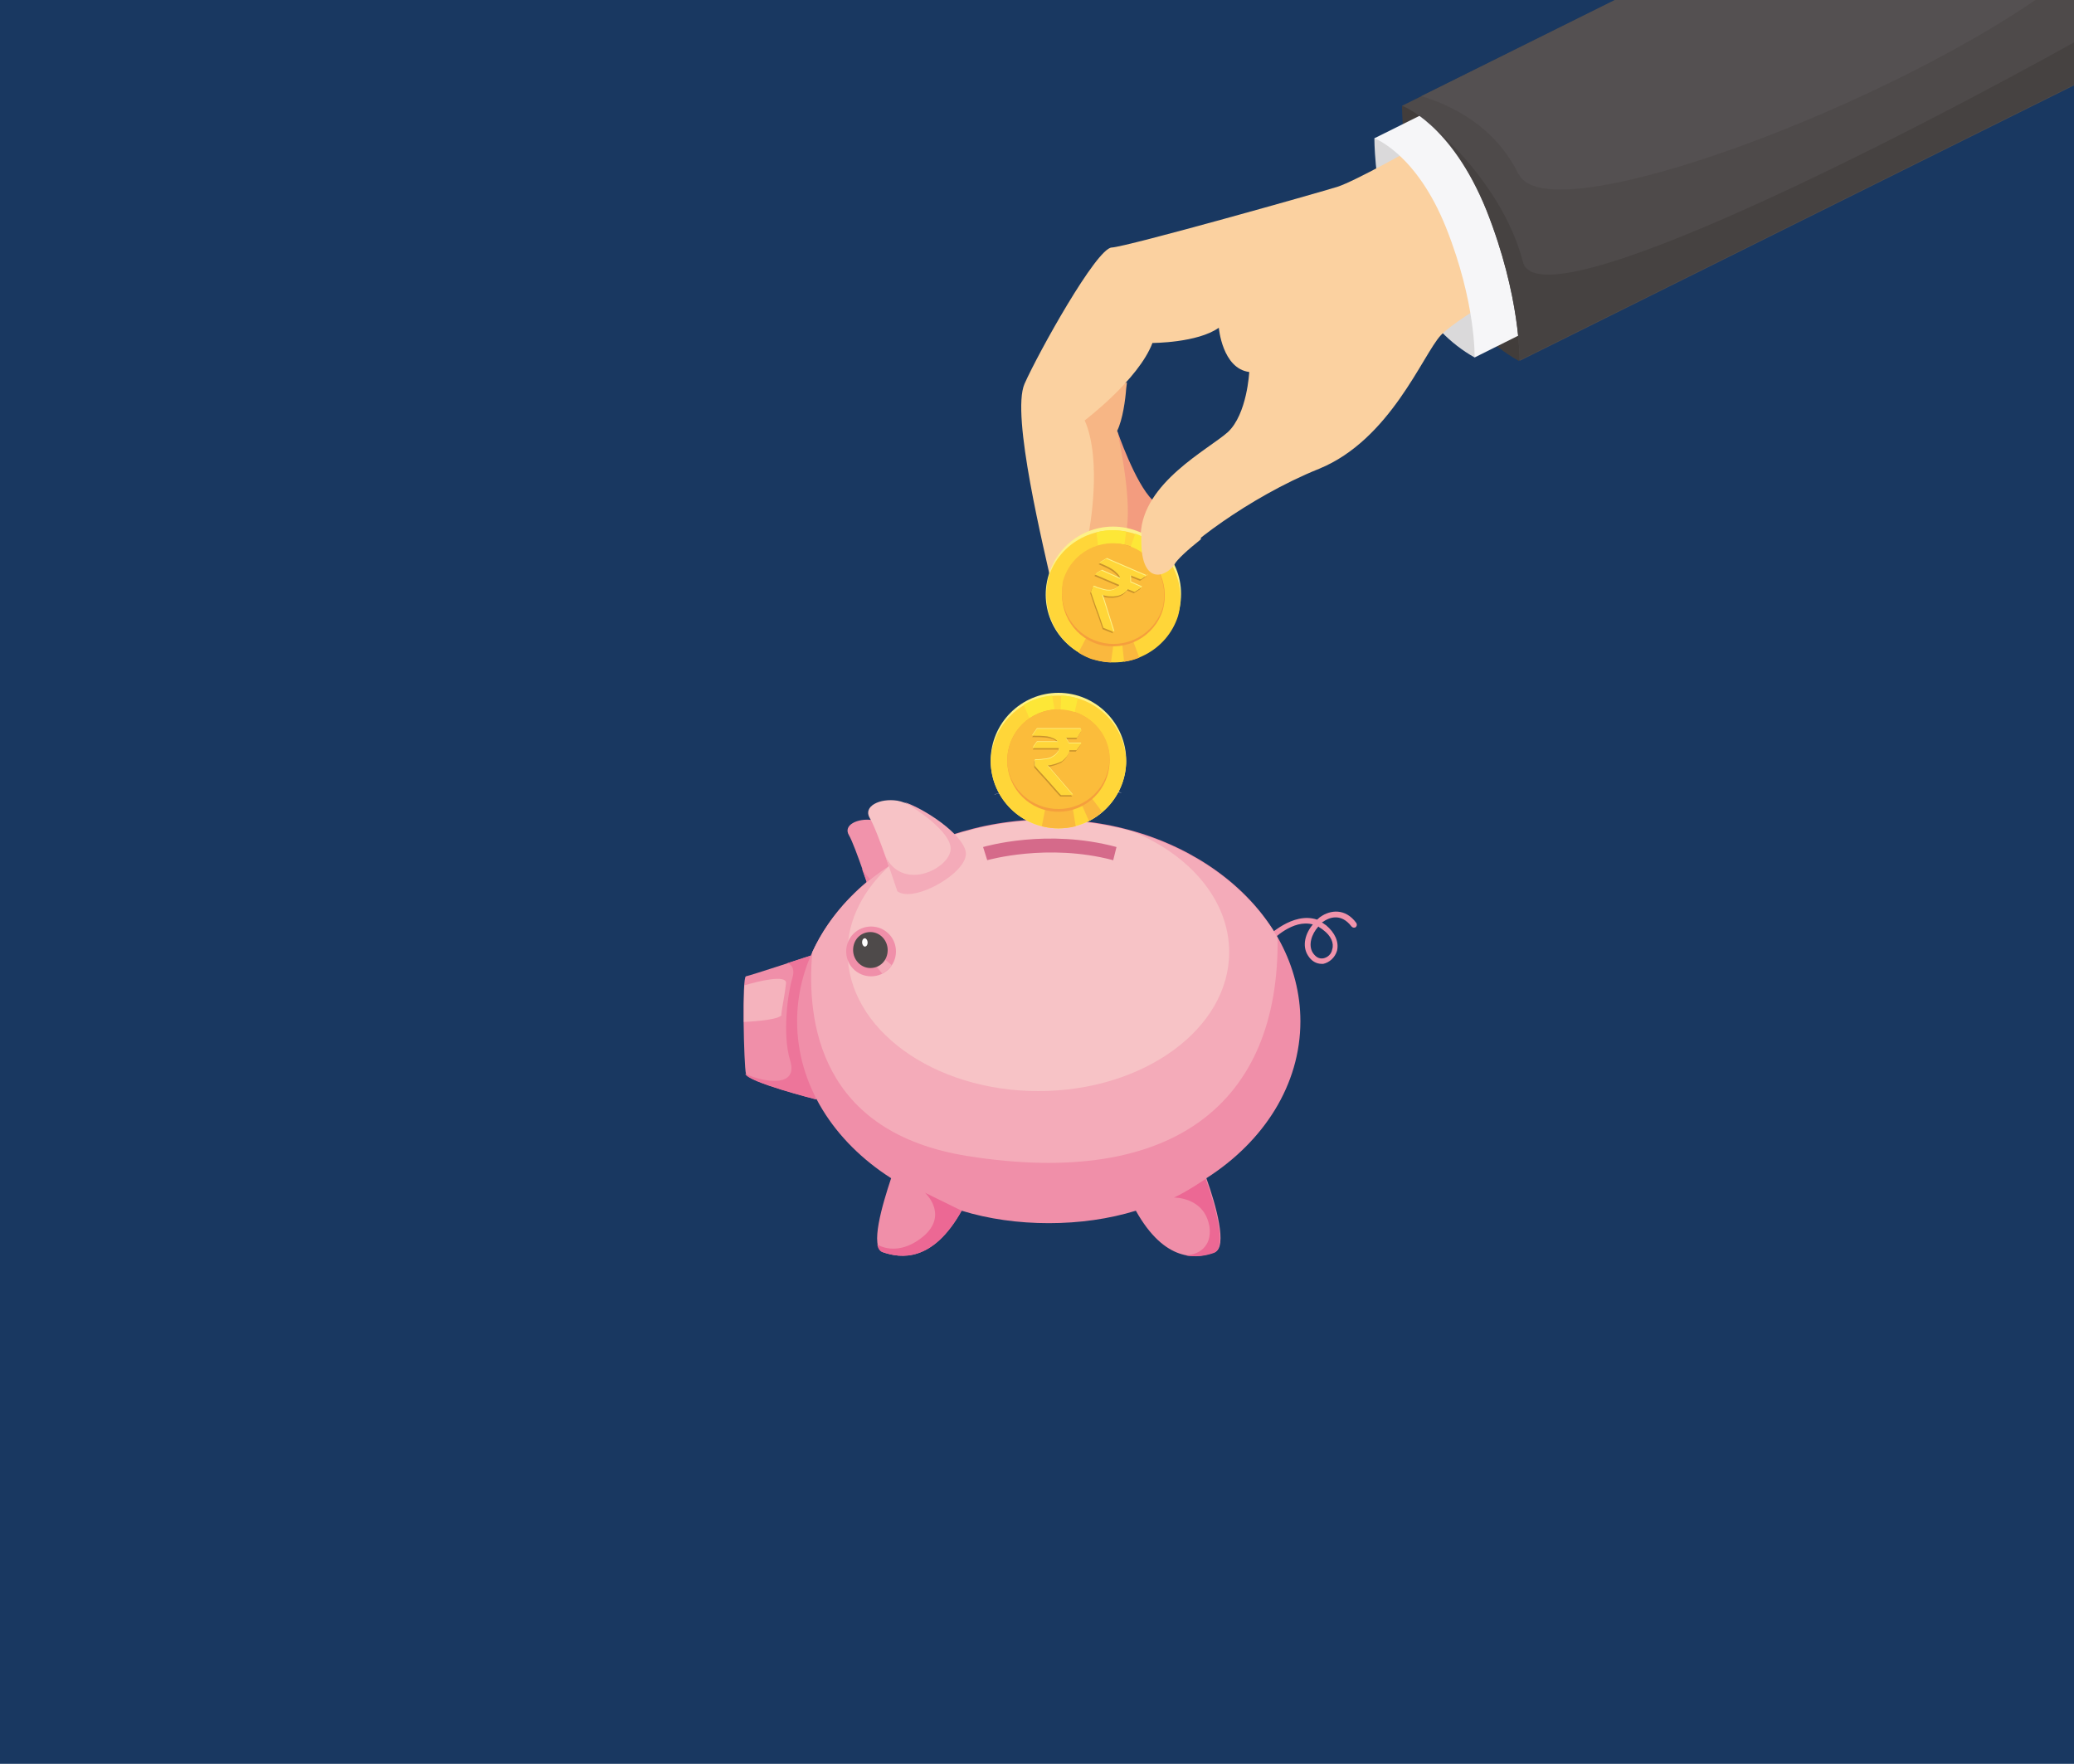
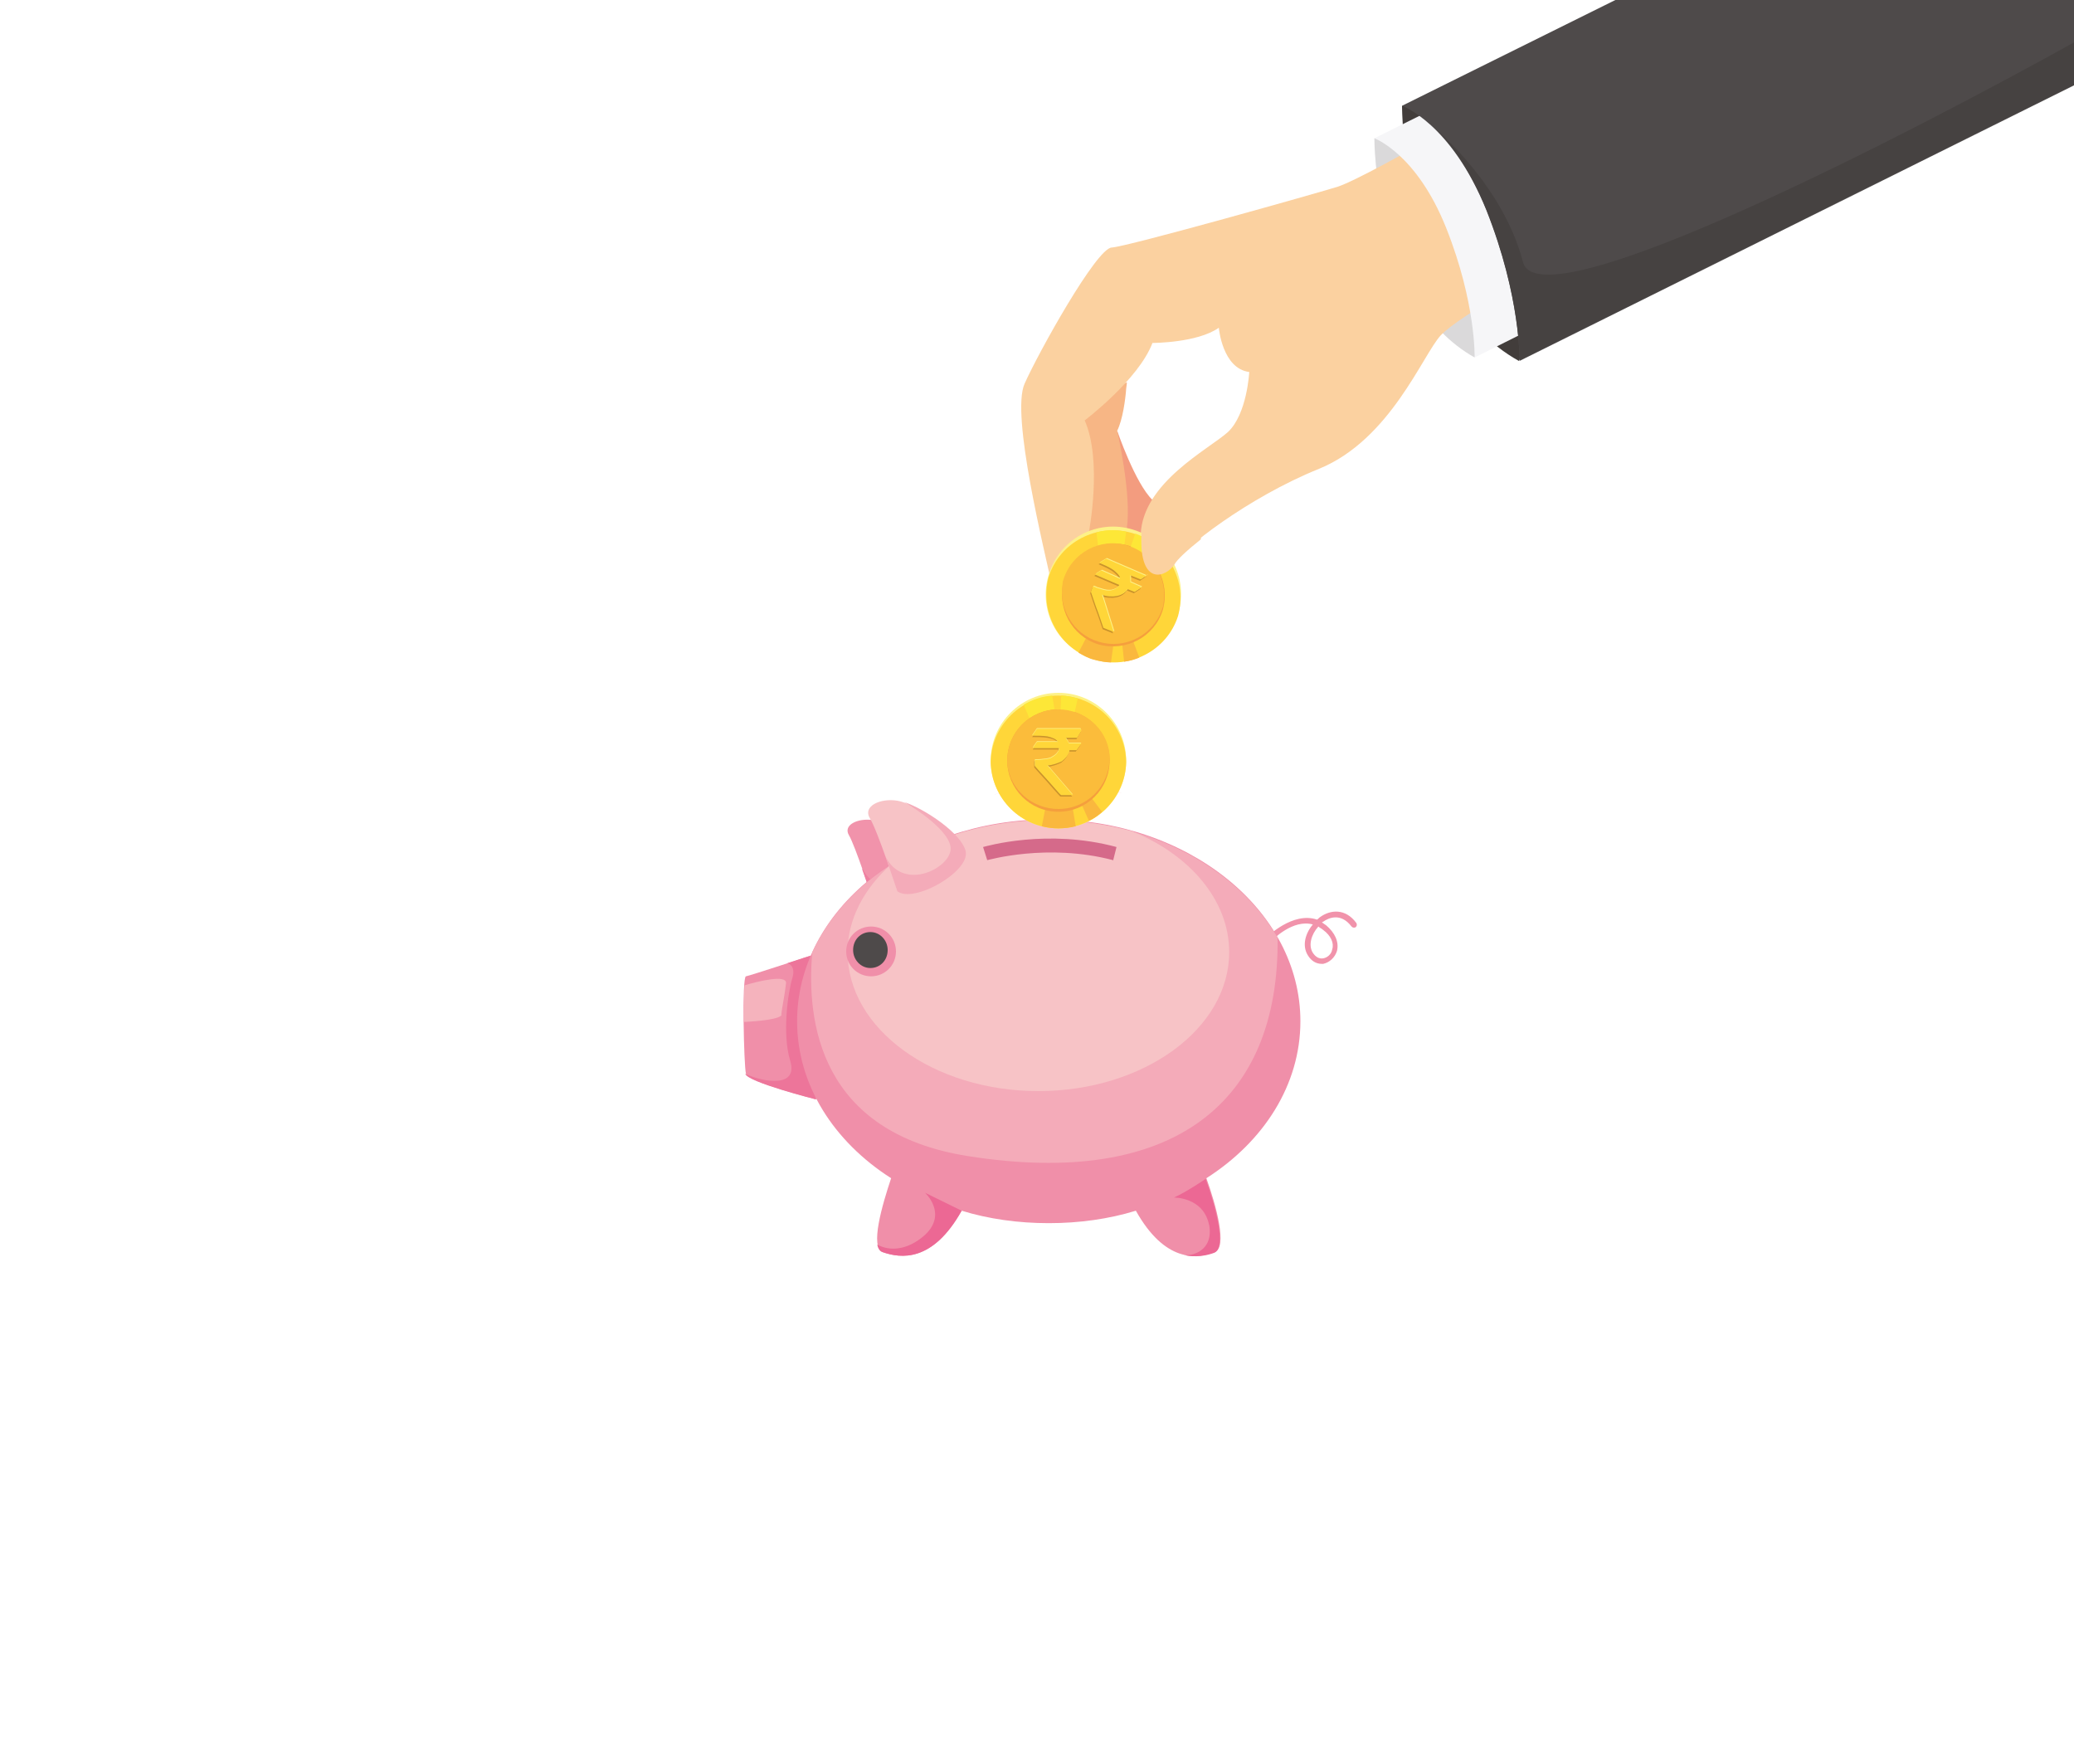
<svg xmlns="http://www.w3.org/2000/svg" xml:space="preserve" width="3in" height="2.551in" version="1.1" style="shape-rendering:geometricPrecision; text-rendering:geometricPrecision; image-rendering:optimizeQuality; fill-rule:evenodd; clip-rule:evenodd" viewBox="0 0 3000 2551">
  <defs>
    <style type="text/css">
   
    .fil28 {fill:none}
    .fil3 {fill:#423D3B}
    .fil8 {fill:#464241}
    .fil7 {fill:#4E4A4A}
    .fil9 {fill:#545051}
    .fil16 {fill:#CA932C}
    .fil26 {fill:#D56A8A}
    .fil4 {fill:#DAD9DA}
    .fil23 {fill:#EC6894}
    .fil20 {fill:#ED759A}
    .fil18 {fill:#EF80A1}
    .fil19 {fill:#F08FA9}
    .fil17 {fill:#F193AB}
    .fil1 {fill:#F39C7F}
    .fil21 {fill:#F4ABB9}
    .fil14 {fill:#F59F3D}
    .fil24 {fill:#F5B3BD}
    .fil6 {fill:#F6F6F8}
    .fil2 {fill:#F7B685}
    .fil22 {fill:#F7C3C6}
    .fil13 {fill:#FAB83E}
    .fil15 {fill:#FBBC3B}
    .fil5 {fill:#FBD1A0}
    .fil27 {fill:#FBE4E4}
    .fil12 {fill:#FDE737}
    .fil10 {fill:#FDF288}
    .fil25 {fill:#FEFEFE}
    .fil11 {fill:#FFD639}
    .fil0 {fill:#193861}
   
  </style>
    <clipPath id="id0">
      <path d="M0 0l3000 0 0 2551 -3000 0 0 -2551z" />
    </clipPath>
  </defs>
  <g id="Layer_x0020_1">
-     <polygon class="fil0" points="0,0 3000,0 3000,2551 0,2551 " />
    <g style="clip-path:url(#id0)">
      <g id="_709101952">
        <path id="1" class="fil1" d="M1616 623c0,0 26,76 51,100 24,24 28,81 0,81 -28,0 -52,-27 -64,-75 -12,-48 13,-105 13,-105z" />
        <path class="fil2" d="M1630 553c0,0 0,3 -1,9 -1,15 -5,45 -13,61 0,0 21,92 14,140 0,0 41,63 30,88 -10,25 -57,23 -88,-50 -31,-73 -27,-212 -27,-212l85 -36z" />
        <path class="fil3" d="M2028 153c0,0 -1,274 169,369 0,0 77,-143 18,-260 -59,-117 -187,-109 -187,-109z" />
        <path class="fil4" d="M1988 200c0,0 -1,235 145,317 0,0 66,-122 16,-223 -50,-101 -161,-94 -161,-94z" />
        <path class="fil5" d="M2047 213c0,0 -87,49 -112,57 -25,8 -305,87 -327,88 -22,1 -106,152 -126,197 -20,45 28,238 42,302 14,64 59,34 59,-17 0,-50 -8,-70 -8,-70 0,0 20,-103 -6,-162 0,0 78,-59 98,-112 0,0 65,0 96,-22 0,0 5,59 44,64 0,0 -3,61 -31,87 -28,25 -123,73 -126,148 -3,75 36,61 48,42 11,-20 106,-95 210,-137 103,-42 150,-165 176,-193 26,-28 154,-98 154,-98l-190 -174z" />
        <path class="fil6" d="M2438 -24l-450 224c0,0 61,22 104,130 43,108 41,187 41,187l873 -436 0 -105 -568 0z" />
        <path class="fil7" d="M2385 -24l-357 177c0,0 71,25 122,151 50,126 48,218 48,218l809 -402 0 -144 -621 0z" />
        <path class="fil8" d="M3006 58c-228,127 -779,414 -803,321 -29,-111 -125,-191 -125,-191l0 0c23,23 49,59 72,115 50,126 48,218 48,218l809 -402 0 -61z" />
-         <path class="fil9" d="M2197 252c43,88 551,-104 781,-276l-594 0 -328 163c43,13 106,43 140,112z" />
        <g>
          <path class="fil10" d="M1704 888c-16,52 -70,81 -122,65 -52,-16 -81,-70 -65,-122 16,-52 70,-81 122,-65 52,16 81,70 65,122z" />
          <path class="fil11" d="M1638 771c-51,-15 -105,13 -121,63 -14,51 15,104 66,120 51,15 105,-13 121,-63 14,-51 -15,-104 -66,-120z" />
          <path class="fil12" d="M1586 769l11 102 18 1 14 -103c-15,-3 -29,-3 -43,1z" />
          <path class="fil13" d="M1635 913l-13 7 4 37c8,-1 15,-3 22,-6l-14 -37z" />
          <path class="fil13" d="M1560 944c7,4 14,8 22,10 8,2 17,4 25,4l5 -36 -35 -11 -17 33z" />
          <path class="fil14" d="M1682 882c-12,39 -53,61 -93,50 -39,-12 -61,-53 -50,-93 12,-39 53,-61 93,-50 39,12 61,53 50,93z" />
          <path class="fil12" d="M1642 772l-31 90 7 2 47 -81c-7,-4 -14,-8 -22,-11z" />
          <path class="fil15" d="M1682 878c1,-2 1,-4 1,-5 6,-36 -15,-73 -52,-84 -39,-12 -81,10 -93,50 -1,2 -1,4 -1,5 -6,36 15,73 52,84 39,12 81,-10 93,-50z" />
          <path class="fil16" d="M1657 835l-58 -25 -10 6c7,3 14,6 20,10 4,3 11,9 10,13l-27 -12c0,0 -9,5 -9,6l35 15c-2,5 -10,8 -14,8 -4,0 -5,0 -9,-1 -3,-1 -7,-2 -10,-3l-2 -1 -3 -1 -3 8c0,0 8,24 9,26 1,2 9,26 9,26l15 6 0 0 -17 -54 0 0c6,3 17,3 21,2 6,-1 12,-4 16,-10l10 4c0,0 10,-6 10,-7l-16 -7c0,0 0,-4 0,-5 0,-2 0,-3 0,-5l15 6 10 -7z" />
          <path class="fil10" d="M1659 832l-58 -25 -10 6c7,3 14,6 20,10 4,3 11,9 10,13l-27 -12c0,0 -9,5 -9,6l35 15c-2,5 -10,8 -14,8 -4,0 -5,0 -9,-1 -3,-1 -7,-2 -10,-3l-2 -1 -3 -1 -3 8c0,0 8,24 9,26 1,2 9,26 9,26l15 6 0 0 -17 -54 0 0c6,3 17,3 21,2 6,-1 12,-4 16,-10l10 4c0,0 10,-6 10,-7l-16 -7c0,0 0,-4 0,-5 0,-2 0,-3 0,-5l15 6 10 -7z" />
          <path class="fil11" d="M1658 833l-58 -25 -10 6c7,3 14,6 20,10 4,3 11,9 10,13l-27 -12c0,0 -9,5 -9,6l35 15c-2,5 -10,8 -14,8 -4,0 -5,0 -9,-1 -3,-1 -7,-2 -10,-3l-2 -1 -3 -1 -3 8c0,0 8,24 9,26 1,2 9,26 9,26l15 6 0 0 -17 -54 0 0c6,3 17,3 21,2 6,-1 12,-4 16,-10l10 4c0,0 10,-6 10,-7l-16 -7c0,0 0,-4 0,-5 0,-2 0,-3 0,-5l15 6 10 -7z" />
        </g>
        <path class="fil5" d="M1655 750c-2,8 -4,15 -4,24 -3,75 36,61 48,42 4,-7 18,-20 38,-36l0 -29 -82 0z" />
        <path class="fil17" d="M1907 1340c-10,11 -15,27 -8,38 4,6 9,9 15,8 6,-1 12,-6 13,-13 3,-9 -2,-20 -13,-28 -2,-2 -5,-3 -7,-5zm5 54c-8,0 -15,-4 -20,-12 -9,-14 -4,-32 7,-45 -29,-8 -58,22 -60,24 -2,2 -4,2 -6,0 -2,-2 -2,-4 0,-6 0,0 37,-37 72,-25 2,-1 3,-3 5,-4 14,-10 36,-13 52,9 1,2 1,4 -1,6 -2,1 -4,1 -6,-1 -16,-21 -34,-12 -41,-7 -1,0 -1,1 -2,1 2,1 4,3 6,4 13,11 19,24 16,37 -3,10 -11,17 -20,19 -1,0 -2,0 -3,0z" />
        <path class="fil17" d="M1262 1300c0,0 -25,-77 -34,-92 -9,-15 13,-25 34,-22 22,3 81,40 85,65 5,25 -65,65 -85,49z" />
        <path class="fil18" d="M1247 1257c8,22 15,43 15,43 20,16 90,-24 85,-49 -4,-22 -51,-53 -76,-62 0,0 54,31 58,56 4,25 -58,58 -81,12z" />
        <path class="fil19" d="M1173 1382c0,0 -88,29 -94,30 -6,1 -3,129 0,141 3,12 102,37 102,37l-8 -208z" />
        <path class="fil20" d="M1173 1382c0,0 -16,5 -34,11 0,0 13,3 7,22 -6,19 -15,80 -3,119 12,39 -37,32 -65,19 3,12 102,37 102,37l-8 -208z" />
        <path class="fil19" d="M1881 1477c0,-161 -163,-292 -364,-292 -201,0 -364,131 -364,292 0,92 53,174 136,227 -13,39 -31,100 -12,107 26,9 72,15 114,-60 39,12 82,18 126,18 44,0 87,-6 126,-18 42,75 88,70 114,60 19,-7 2,-68 -12,-107 83,-53 136,-135 136,-227z" />
        <path class="fil21" d="M1848 1356c-58,-100 -184,-170 -331,-170 -157,0 -291,80 -342,191 -9,101 11,261 225,295 297,47 451,-77 448,-316z" />
        <path class="fil22" d="M1502 1578c152,0 276,-90 276,-201 0,-75 -57,-141 -141,-175 -38,-10 -78,-16 -120,-16 -86,0 -165,24 -228,64 -39,35 -63,79 -63,127 0,111 124,201 276,201z" />
        <path class="fil23" d="M1338 1786c-27,24 -53,23 -69,14 1,6 4,10 8,11 26,9 72,15 114,-60l-53 -26c0,0 33,30 0,61z" />
        <path class="fil23" d="M1749 1771c7,39 -26,46 -37,44 17,4 33,1 44,-3 19,-7 2,-68 -12,-107 0,0 -28,19 -46,27 0,0 43,-1 51,40z" />
        <polygon class="fil23" points="1712,1815 1712,1815 1712,1815 " />
        <path class="fil24" d="M1130 1468c1,-10 5,-28 7,-46 1,-13 -40,-3 -60,3 -1,12 -1,33 -1,53 21,-1 54,-4 55,-11z" />
        <path class="fil19" d="M1296 1376c0,20 -16,36 -36,36 -20,0 -36,-16 -36,-36 0,-20 16,-36 36,-36 20,0 36,16 36,36z" />
-         <path class="fil21" d="M1290 1396l-19 -16 -10 9 15 19c6,-3 10,-7 14,-12z" />
        <path class="fil7" d="M1284 1374c0,15 -11,26 -25,26 -14,0 -25,-12 -25,-26 0,-15 11,-26 25,-26 14,0 25,12 25,26z" />
-         <path class="fil25" d="M1255 1363c0,4 -2,6 -4,6 -2,0 -4,-3 -4,-6 0,-4 2,-6 4,-6 2,0 4,3 4,6z" />
+         <path class="fil25" d="M1255 1363z" />
        <path class="fil22" d="M1298 1289c0,0 -29,-89 -40,-106 -10,-17 15,-29 40,-25 25,4 93,46 99,75 5,29 -75,75 -99,57z" />
        <path class="fil21" d="M1281 1239c9,26 17,50 17,50 24,18 104,-28 99,-57 -5,-26 -59,-62 -89,-72 0,0 63,36 67,65 4,28 -67,67 -94,14z" />
        <path class="fil26" d="M1610 1244c-95,-25 -181,0 -182,0l-6 -19c4,-1 93,-27 193,0l-5 20z" />
        <g>
          <path class="fil27" d="M1439 1149c0,0 3,-1 8,-2 3,-1 6,-1 9,-2 4,-1 8,-2 12,-3 4,-1 9,-2 15,-2 5,-1 11,-1 16,-2 6,0 12,-1 18,-1 6,0 12,-1 18,-1 3,0 6,0 9,0 3,0 6,0 9,0 6,0 12,1 18,1 6,0 11,1 16,2 3,0 5,1 8,1 2,0 5,1 7,1 4,1 9,2 12,3 4,1 7,2 9,3 5,1 8,2 8,2 0,0 -3,-1 -8,-2 -3,-1 -6,-1 -9,-2 -4,-1 -8,-1 -12,-2 -2,0 -5,-1 -7,-1 -2,0 -5,-1 -8,-1 -5,-1 -11,-1 -16,-2 -6,0 -12,-1 -18,-1 -3,0 -6,0 -9,0 -3,0 -6,0 -9,0 -6,0 -12,0 -18,0 -6,0 -12,1 -18,1 -6,1 -11,1 -16,2 -5,1 -10,1 -15,2 -9,1 -17,3 -22,4 -5,1 -8,2 -8,2z" />
          <path class="fil10" d="M1629 1100c0,54 -44,98 -98,98 -54,0 -98,-44 -98,-98 0,-54 44,-98 98,-98 54,0 98,44 98,98z" />
          <path class="fil11" d="M1531 1006c-53,0 -97,43 -98,96 1,53 44,96 98,96 53,0 97,-43 98,-96 -1,-53 -44,-96 -98,-96z" />
          <path class="fil12" d="M1481 1020l40 94 18 -5 -17 -103c-15,1 -29,6 -41,13z" />
          <path class="fil13" d="M1570 1143l-10 10 15 34c7,-3 14,-8 19,-13l-24 -32z" />
          <path class="fil13" d="M1507 1195c8,2 16,3 24,3 9,0 17,-1 25,-3l-6 -36 -36 0 -7 36z" />
          <path class="fil14" d="M1605 1100c0,41 -33,74 -74,74 -41,0 -74,-33 -74,-74 0,-41 33,-74 74,-74 41,0 74,33 74,74z" />
          <path class="fil12" d="M1535 1006l-4 96 7 0 21 -92c-8,-2 -16,-4 -24,-4z" />
          <path class="fil15" d="M1605 1096c0,-2 0,-4 0,-5 -4,-37 -36,-65 -74,-65 -41,0 -74,33 -74,74 0,2 0,4 0,5 4,37 36,65 74,65 41,0 74,-33 74,-74z" />
          <path class="fil16" d="M1563 1056l-63 0 -7 10c8,0 15,0 22,1 5,1 14,3 15,8l-30 0c0,0 -6,8 -6,9l37 0c0,6 -6,11 -10,13 -3,2 -4,2 -9,3 -3,0 -7,1 -11,1l-2 0 -3 0 0 9c0,0 17,19 19,21 2,2 18,21 19,21l17 0 0 0 -37 -43 0 0c7,0 17,-4 21,-6 5,-4 9,-8 11,-16l10 0c0,0 7,-9 7,-10l-18 0c0,0 -2,-4 -2,-4 -1,-1 -2,-3 -2,-4l16 0 6 -10z" />
          <path class="fil10" d="M1563 1053l-63 0 -7 10c8,0 15,0 22,1 5,1 14,4 15,8l-30 0c0,0 -6,8 -6,9l38 0c0,6 -6,11 -10,13 -3,2 -4,2 -9,3 -3,0 -7,1 -11,1l-2 0 -3 0 0 9c0,0 17,19 19,21 2,2 18,21 19,21l17 0 0 0 -37 -43 0 0c7,0 17,-4 21,-6 5,-4 9,-8 11,-16l10 0c0,0 7,-9 7,-10l-18 0c0,0 -2,-4 -2,-4 -1,-1 -2,-3 -2,-4l16 0 6 -10z" />
          <path class="fil11" d="M1563 1054l-63 0 -7 10c8,0 15,0 22,1 5,1 14,4 15,8l-30 0c0,0 -6,8 -6,9l38 0c0,6 -6,11 -10,13 -3,2 -4,2 -9,3 -3,0 -7,1 -11,1l-2 0 -3 0 0 9c0,0 17,19 19,21 2,2 18,21 19,21l17 0 0 0 -37 -43 0 0c7,0 17,-4 21,-6 5,-4 9,-8 11,-16l10 0c0,0 7,-9 7,-10l-18 0c0,0 -2,-4 -2,-4 -1,-1 -2,-3 -2,-4l16 0 6 -10z" />
        </g>
      </g>
    </g>
    <polygon class="fil28" points="0,0 3000,0 3000,2551 0,2551 " />
  </g>
</svg>